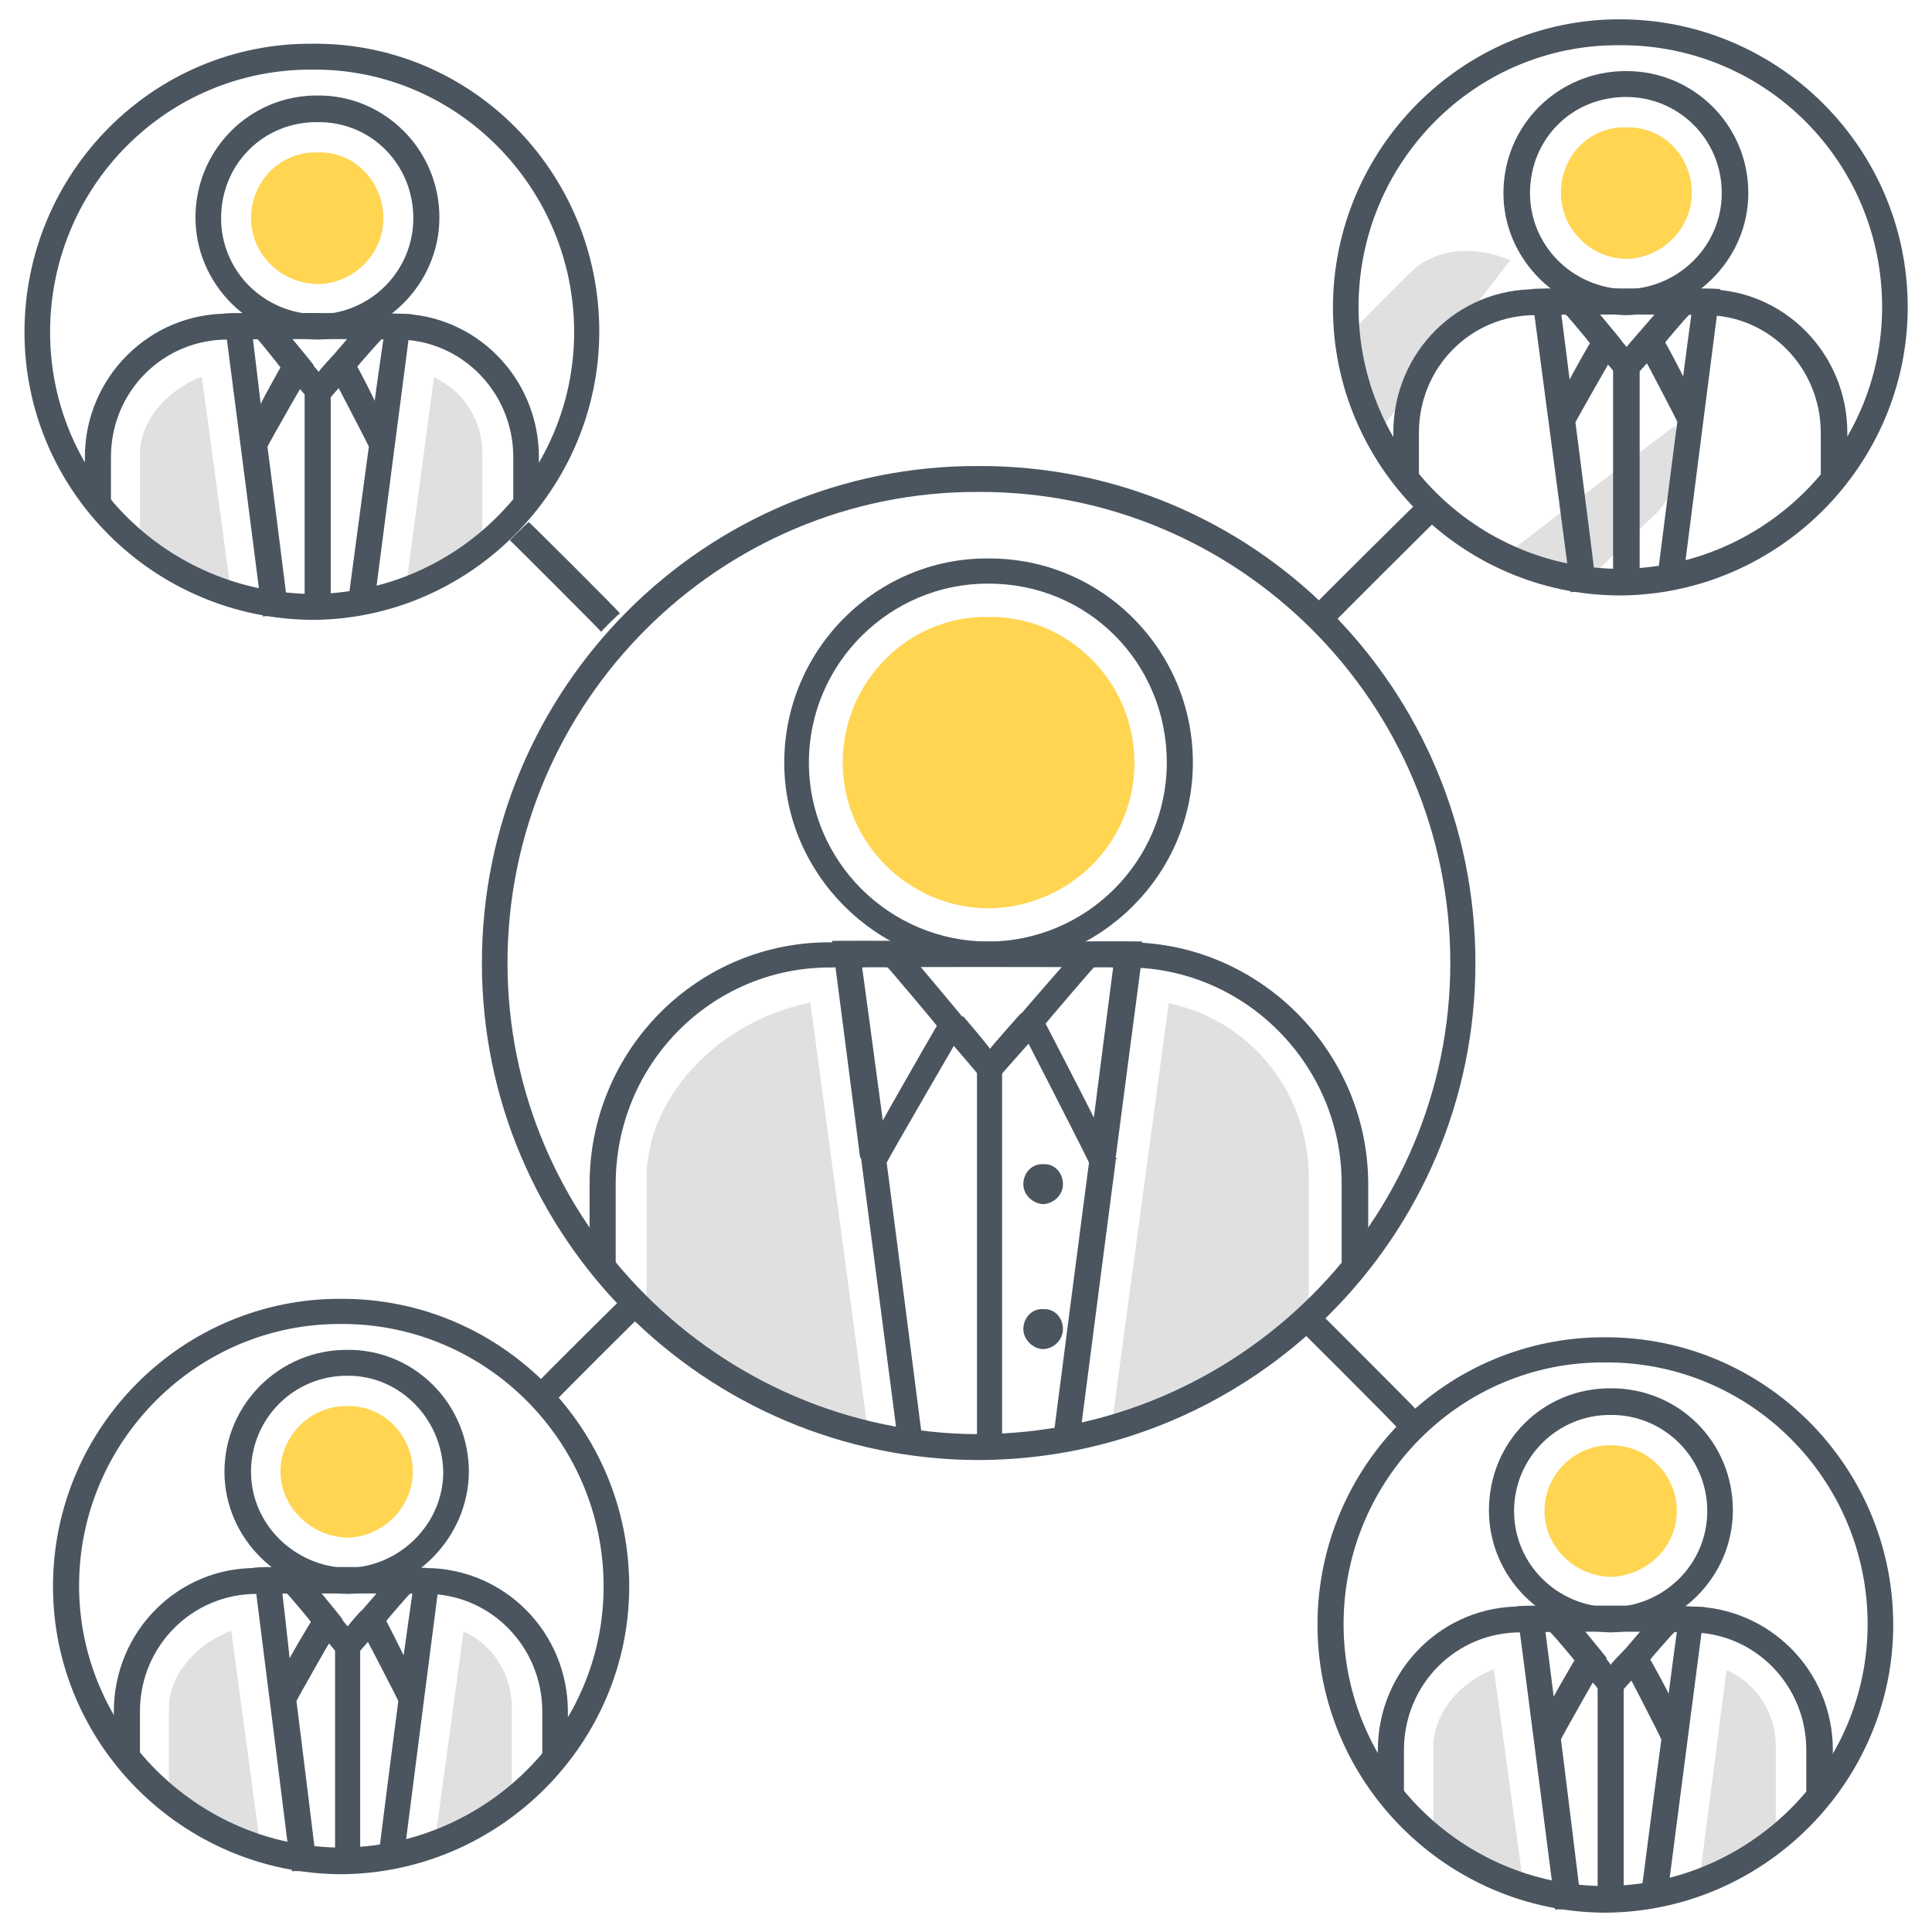
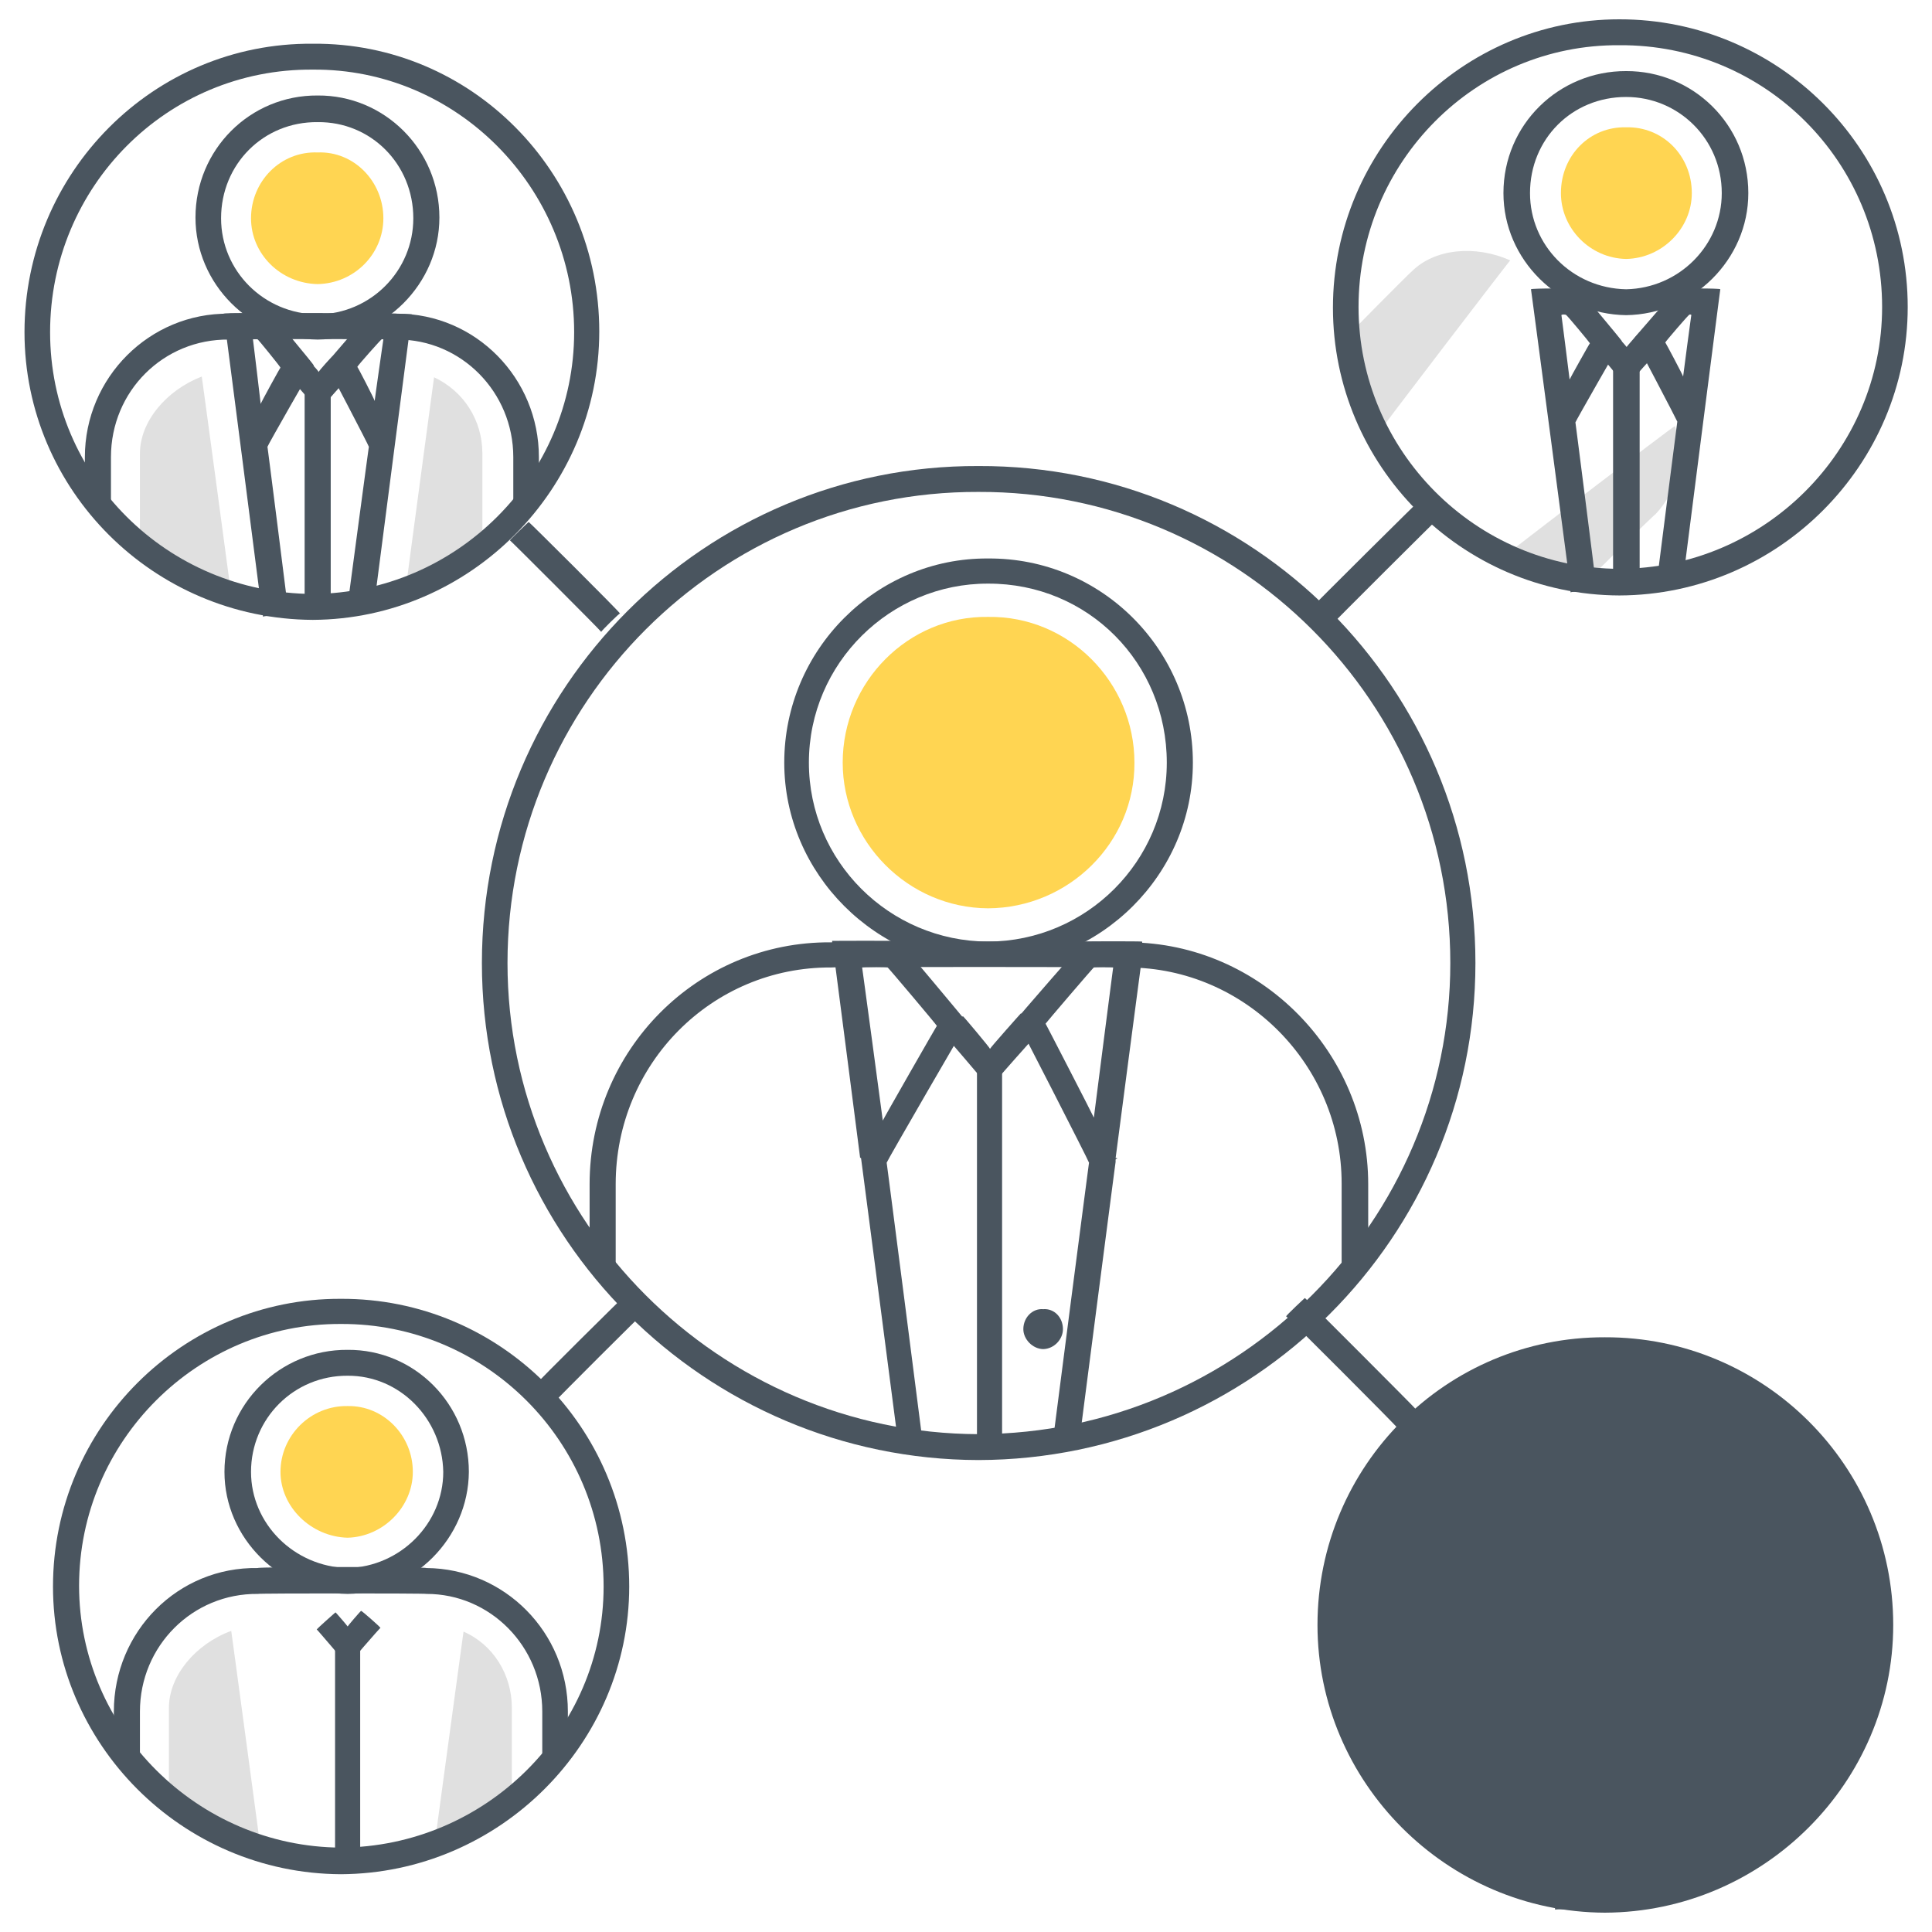
<svg xmlns="http://www.w3.org/2000/svg" version="1.1" width="100%" height="100%" id="svgWorkerArea" viewBox="0 0 400 400" style="background: white;">
  <defs id="defsdoc">
    <pattern id="patternBool" x="0" y="0" width="10" height="10" patternUnits="userSpaceOnUse" patternTransform="rotate(35)">
      <circle cx="5" cy="5" r="4" style="stroke: none;fill: #ff000070;" />
    </pattern>
  </defs>
  <g id="fileImp-252848906" class="cosito">
    <path id="pathImp-12873956" fill="#E0E0E0" class="grouped" d="M105.972 353.584C105.972 353.367 105.972 372.867 105.972 373.031 101.372 376.467 95.972 379.467 89.972 381.913 89.972 381.867 95.972 337.667 95.972 337.813 102.072 340.467 105.972 346.667 105.972 353.584 105.972 353.367 105.972 353.367 105.972 353.584M53.972 382.831C46.972 380.467 40.572 377.267 34.972 372.878 34.972 372.867 34.972 353.367 34.972 353.584 34.972 346.967 40.472 340.367 47.872 337.659 47.872 337.467 53.972 382.767 53.972 382.831 53.972 382.767 53.972 382.767 53.972 382.831" />
    <path id="pathImp-750884807" fill="#4A555F" class="grouped" d="M71.972 330.003C57.972 329.867 46.472 318.467 46.472 304.738 46.472 290.667 57.972 279.367 71.972 279.472 85.772 279.367 97.072 290.667 97.072 304.738 96.972 318.467 85.572 329.867 71.972 330.003 71.972 329.867 71.972 329.867 71.972 330.003M71.972 284.831C60.872 284.767 51.972 293.667 51.972 304.738 51.972 315.467 60.872 324.367 71.972 324.644 82.872 324.367 91.772 315.467 91.772 304.738 91.572 293.767 82.772 284.767 71.972 284.831 71.972 284.767 71.972 284.767 71.972 284.831" />
    <path id="pathImp-816630968" fill="#FFD552" class="grouped" d="M71.972 318.366C64.372 318.167 58.072 311.967 58.072 304.738 58.072 297.167 64.372 290.967 71.972 291.109 79.372 290.967 85.472 297.167 85.472 304.738 85.472 311.967 79.372 318.167 71.972 318.366 71.972 318.167 71.972 318.167 71.972 318.366" />
    <path id="pathImp-547727538" fill="#4A555F" class="grouped" d="M117.572 364.15C117.572 363.967 112.272 363.967 112.272 364.15 112.272 363.967 112.272 354.267 112.272 354.35 112.272 340.867 101.472 329.967 88.272 330.003 88.272 329.867 53.372 329.867 53.372 330.003 39.872 329.867 28.972 340.767 28.972 354.35 28.972 354.267 28.972 363.967 28.972 364.15 28.972 363.967 23.572 363.967 23.572 364.15 23.572 363.967 23.572 354.267 23.572 354.35 23.572 337.767 36.872 324.367 53.372 324.644 53.372 324.367 88.272 324.367 88.272 324.644 104.472 324.767 117.572 337.967 117.572 354.35 117.572 354.267 117.572 363.967 117.572 364.15 117.572 363.967 117.572 363.967 117.572 364.15" />
-     <path id="pathImp-784593294" fill="#4A555F" class="grouped" d="M62.572 387.425C62.572 387.367 60.472 387.367 60.472 387.425 60.472 387.367 59.972 384.867 59.972 385.128 59.972 384.867 52.372 324.367 52.372 324.644 52.372 324.367 62.072 324.367 62.072 324.644 62.072 324.367 70.972 335.167 70.972 335.363 70.972 335.167 61.372 351.967 61.372 352.206 61.372 351.967 65.372 384.367 65.372 384.516 65.372 384.367 62.872 384.667 62.872 384.822 62.872 384.667 62.572 387.367 62.572 387.425 62.572 387.367 62.572 387.367 62.572 387.425M58.472 330.003C58.472 329.867 59.972 343.167 59.972 343.325 59.972 343.167 64.372 335.667 64.372 335.822 64.372 335.667 59.472 329.867 59.472 330.003 59.472 329.867 58.472 329.867 58.472 330.003 58.472 329.867 58.472 329.867 58.472 330.003M83.572 384.822C83.572 384.667 78.372 383.967 78.372 384.209 78.372 383.967 82.472 351.967 82.472 352.206 82.472 351.967 73.572 334.867 73.572 335.056 73.572 334.867 82.472 324.767 82.472 324.797 82.472 324.767 91.272 324.767 91.272 324.797 91.272 324.767 83.572 384.667 83.572 384.822 83.572 384.667 83.572 384.667 83.572 384.822M79.972 335.669C79.972 335.467 83.572 342.667 83.572 342.713 83.572 342.667 85.372 329.867 85.372 330.003 85.372 329.867 84.872 329.867 84.872 330.003 84.872 329.867 79.972 335.467 79.972 335.669 79.972 335.467 79.972 335.467 79.972 335.669" />
    <path id="pathImp-736382600" fill="#4A555F" class="grouped" d="M69.372 340.722C69.372 340.467 74.572 340.467 74.572 340.722 74.572 340.467 74.572 384.967 74.572 385.281 74.572 384.967 69.372 384.967 69.372 385.281 69.372 384.967 69.372 340.467 69.372 340.722" />
    <path id="pathImp-612698782" fill="#4A555F" class="grouped" d="M71.972 344.856C71.972 344.767 65.572 337.267 65.572 337.353 65.572 337.267 69.472 333.767 69.472 333.831 69.472 333.767 71.972 336.667 71.972 336.741 71.972 336.667 74.772 333.367 74.772 333.525 74.772 333.367 78.772 336.867 78.772 337.047 78.772 336.867 71.972 344.767 71.972 344.856" />
    <path id="pathImp-151820543" fill="#4A555F" class="grouped" d="M70.572 388.038C37.572 387.867 10.972 360.967 10.972 328.472 10.972 295.467 37.872 268.767 70.572 268.906 103.472 268.767 130.272 295.467 130.272 328.472 130.272 360.967 103.472 387.867 70.572 388.038 70.572 387.867 70.572 387.867 70.572 388.038M70.572 274.113C40.872 273.967 16.372 298.367 16.372 328.319 16.372 357.967 40.872 382.367 70.572 382.525 100.472 382.367 124.972 358.167 124.972 328.472 124.972 298.367 100.472 273.967 70.572 274.113 70.572 273.967 70.572 273.967 70.572 274.113" />
    <path id="pathImp-820567894" fill="#E0E0E0" class="grouped" d="M342.772 106.441C342.772 106.267 328.772 119.967 328.772 120.222 322.772 119.267 316.972 117.767 311.272 115.322 311.272 115.167 346.772 87.967 346.772 88.219 348.972 94.267 347.472 101.467 342.772 106.441 342.772 106.267 342.772 106.267 342.772 106.441M284.972 90.21C281.672 83.667 279.472 76.767 278.772 69.844 278.772 69.667 292.272 56.067 292.272 56.216 296.972 51.467 305.472 50.667 312.672 53.919 312.672 53.767 284.972 89.967 284.972 90.21 284.972 89.967 284.972 89.967 284.972 90.21" />
    <path id="pathImp-553564366" fill="#4A555F" class="grouped" d="M336.672 65.25C322.772 65.067 311.272 53.767 311.272 39.984 311.272 25.767 322.772 14.667 336.672 14.719 350.472 14.667 361.972 25.767 361.972 39.984 361.972 53.767 350.472 65.067 336.672 65.25 336.672 65.067 336.672 65.067 336.672 65.25M336.672 20.078C325.472 20.067 316.772 28.767 316.772 39.984 316.772 50.767 325.472 59.667 336.672 59.891 347.672 59.667 356.472 50.767 356.472 39.984 356.472 28.767 347.472 20.067 336.672 20.078 336.672 20.067 336.672 20.067 336.672 20.078" />
    <path id="pathImp-617048234" fill="#FFD552" class="grouped" d="M336.672 53.613C329.172 53.467 323.172 47.267 323.172 39.984 323.172 32.167 329.172 26.167 336.672 26.356 344.172 26.167 350.272 32.167 350.272 39.984 350.272 47.267 344.172 53.467 336.672 53.613 336.672 53.467 336.672 53.467 336.672 53.613" />
-     <path id="pathImp-418938217" fill="#4A555F" class="grouped" d="M382.472 99.397C382.472 99.267 376.972 99.267 376.972 99.397 376.972 99.267 376.972 89.467 376.972 89.597 376.972 76.167 366.272 65.167 352.972 65.25 352.972 65.067 318.172 65.067 318.172 65.25 304.672 65.067 293.772 75.967 293.772 89.597 293.772 89.467 293.772 99.267 293.772 99.397 293.772 99.267 288.472 99.267 288.472 99.397 288.472 99.267 288.472 89.467 288.472 89.597 288.472 72.967 301.772 59.667 318.172 59.891 318.172 59.667 352.972 59.667 352.972 59.891 369.272 59.767 382.472 73.167 382.472 89.597 382.472 89.467 382.472 99.267 382.472 99.397 382.472 99.267 382.472 99.267 382.472 99.397" />
    <path id="pathImp-92526302" fill="#4A555F" class="grouped" d="M327.472 122.672C327.472 122.467 325.172 122.467 325.172 122.672 325.172 122.467 324.972 120.267 324.972 120.375 324.972 120.267 316.972 59.667 316.972 59.891 316.972 59.667 326.772 59.667 326.772 59.891 326.772 59.667 335.772 70.467 335.772 70.609 335.772 70.467 326.172 87.267 326.172 87.453 326.172 87.267 330.272 119.467 330.272 119.763 330.272 119.467 327.672 119.967 327.672 120.069 327.672 119.967 327.472 122.467 327.472 122.672 327.472 122.467 327.472 122.467 327.472 122.672M323.272 65.25C323.272 65.067 324.972 78.467 324.972 78.572 324.972 78.467 329.172 70.967 329.172 71.069 329.172 70.967 324.272 65.067 324.272 65.25 324.272 65.067 323.272 65.067 323.272 65.25 323.272 65.067 323.272 65.067 323.272 65.25M348.472 119.916C348.472 119.767 343.172 119.167 343.172 119.303 343.172 119.167 347.272 87.167 347.272 87.3 347.272 87.167 338.272 69.967 338.272 70.15 338.272 69.967 347.272 59.667 347.272 59.891 347.272 59.667 356.172 59.667 356.172 59.891 356.172 59.667 348.472 119.767 348.472 119.916 348.472 119.767 348.472 119.767 348.472 119.916M344.772 70.916C344.772 70.767 348.472 77.767 348.472 77.96 348.472 77.767 350.172 65.067 350.172 65.25 350.172 65.067 349.672 65.067 349.672 65.25 349.672 65.067 344.772 70.767 344.772 70.916 344.772 70.767 344.772 70.767 344.772 70.916" />
    <path id="pathImp-16876634" fill="#4A555F" class="grouped" d="M333.972 75.969C333.972 75.767 339.472 75.767 339.472 75.969 339.472 75.767 339.472 120.267 339.472 120.528 339.472 120.267 333.972 120.267 333.972 120.528 333.972 120.267 333.972 75.767 333.972 75.969" />
    <path id="pathImp-681483118" fill="#4A555F" class="grouped" d="M336.672 80.103C336.672 79.967 330.472 72.467 330.472 72.6 330.472 72.467 334.272 68.967 334.272 69.078 334.272 68.967 336.772 71.767 336.772 71.835 336.772 71.767 339.472 68.667 339.472 68.772 339.472 68.667 343.672 72.167 343.672 72.294 343.672 72.167 336.672 79.967 336.672 80.103" />
    <path id="pathImp-630441186" fill="#4A555F" class="grouped" d="M335.272 123.284C302.472 123.167 275.972 96.267 275.972 63.719 275.972 30.767 302.772 3.967 335.272 4 368.172 3.967 394.972 30.667 394.972 63.566 394.972 96.167 368.272 123.167 335.272 123.284 335.272 123.167 335.272 123.167 335.272 123.284M335.272 9.36C305.472 9.167 281.272 33.567 281.272 63.566 281.272 93.267 305.472 117.667 335.272 117.772 365.272 117.667 389.672 93.267 389.672 63.566 389.672 33.567 365.472 9.167 335.272 9.36 335.272 9.167 335.272 9.167 335.272 9.36" />
    <path id="pathImp-617091183" fill="#4A555F" class="grouped" d="M294.472 103.072C294.472 102.967 298.272 106.767 298.272 106.863 298.272 106.767 275.172 129.767 275.172 129.924 275.172 129.767 271.272 125.967 271.272 126.136 271.272 125.967 294.472 102.967 294.472 103.072" />
    <path id="pathImp-784767966" fill="#4A555F" class="grouped" d="M129.872 267.773C129.872 267.667 133.572 271.367 133.572 271.562 133.572 271.367 114.572 290.367 114.572 290.511 114.572 290.367 110.872 286.467 110.872 286.721 110.872 286.467 129.872 267.667 129.872 267.773" />
    <path id="pathImp-174855951" fill="#4A555F" class="grouped" d="M270.172 268.741C270.172 268.667 293.172 291.667 293.172 291.803 293.172 291.667 289.272 295.367 289.272 295.593 289.272 295.367 266.272 272.367 266.272 272.531 266.272 272.367 270.172 268.667 270.172 268.741" />
    <path id="pathImp-453498998" fill="#4A555F" class="grouped" d="M109.472 108.082C109.472 107.967 128.372 126.767 128.372 127.031 128.372 126.767 124.472 130.667 124.472 130.821 124.472 130.667 105.572 111.767 105.572 111.872 105.572 111.767 109.472 107.967 109.472 108.082" />
    <path id="pathImp-761110622" fill="#E0E0E0" class="grouped" d="M99.872 93.885C99.872 93.767 99.872 113.167 99.872 113.331 95.072 116.767 89.872 119.967 83.972 122.213 83.972 121.967 89.872 77.967 89.872 78.113 95.972 80.967 99.872 86.967 99.872 93.885 99.872 93.767 99.872 93.767 99.872 93.885M47.872 123.131C40.972 120.767 34.472 117.467 28.972 113.178 28.972 112.967 28.972 93.767 28.972 93.885 28.972 87.267 34.472 80.767 41.772 77.96 41.772 77.767 47.872 122.967 47.872 123.131 47.872 122.967 47.872 122.967 47.872 123.131" />
    <path id="pathImp-167172031" fill="#4A555F" class="grouped" d="M65.772 70.303C51.772 70.167 40.472 58.767 40.472 45.038 40.472 30.967 51.772 19.667 65.772 19.772 79.572 19.667 90.972 30.967 90.972 45.038 90.972 58.767 79.572 70.167 65.772 70.303 65.772 70.167 65.772 70.167 65.772 70.303M65.772 25.285C54.572 25.167 45.772 33.967 45.772 45.191 45.772 56.067 54.572 64.967 65.772 65.097 76.772 64.967 85.572 56.067 85.572 45.191 85.572 33.967 76.772 25.167 65.772 25.285 65.772 25.167 65.772 25.167 65.772 25.285" />
    <path id="pathImp-695513171" fill="#FFD552" class="grouped" d="M65.772 58.819C58.072 58.667 51.972 52.567 51.972 45.191 51.972 37.567 58.072 31.267 65.772 31.563 73.272 31.267 79.372 37.567 79.372 45.191 79.372 52.567 73.372 58.667 65.772 58.819 65.772 58.667 65.772 58.667 65.772 58.819" />
    <path id="pathImp-65190021" fill="#4A555F" class="grouped" d="M111.572 104.45C111.572 104.267 106.272 104.267 106.272 104.45 106.272 104.267 106.272 94.467 106.272 94.65 106.272 81.167 95.472 70.267 82.272 70.303 82.272 70.167 47.372 70.167 47.372 70.303 33.872 70.167 22.972 80.967 22.972 94.65 22.972 94.467 22.972 104.267 22.972 104.45 22.972 104.267 17.572 104.267 17.572 104.45 17.572 104.267 17.572 94.467 17.572 94.65 17.572 78.167 30.972 64.767 47.372 64.944 47.372 64.767 82.272 64.767 82.272 64.944 98.472 64.967 111.572 78.267 111.572 94.65 111.572 94.467 111.572 104.267 111.572 104.45 111.572 104.267 111.572 104.267 111.572 104.45" />
    <path id="pathImp-660363918" fill="#4A555F" class="grouped" d="M56.772 127.725C56.772 127.467 54.472 127.467 54.472 127.725 54.472 127.467 54.072 125.267 54.072 125.428 54.072 125.267 46.272 64.767 46.272 64.944 46.272 64.767 56.072 64.767 56.072 64.944 56.072 64.767 64.972 75.467 64.972 75.663 64.972 75.467 55.372 92.267 55.372 92.506 55.372 92.267 59.472 124.667 59.472 124.816 59.472 124.667 56.872 124.967 56.872 125.122 56.872 124.967 56.772 127.467 56.772 127.725 56.772 127.467 56.772 127.467 56.772 127.725M52.372 70.303C52.372 70.167 53.972 83.467 53.972 83.625 53.972 83.467 58.072 75.967 58.072 76.122 58.072 75.967 53.372 70.167 53.372 70.303 53.372 70.167 52.372 70.167 52.372 70.303 52.372 70.167 52.372 70.167 52.372 70.303M77.472 125.122C77.472 124.967 72.072 124.467 72.072 124.51 72.072 124.467 76.372 92.267 76.372 92.506 76.372 92.267 67.472 75.267 67.472 75.356 67.472 75.267 76.372 64.967 76.372 65.097 76.372 64.967 85.272 64.967 85.272 65.097 85.272 64.967 77.472 124.967 77.472 125.122 77.472 124.967 77.472 124.967 77.472 125.122M73.972 75.969C73.972 75.767 77.572 82.767 77.572 83.013 77.572 82.767 79.372 70.167 79.372 70.303 79.372 70.167 78.972 70.167 78.972 70.303 78.972 70.167 73.972 75.767 73.972 75.969 73.972 75.767 73.972 75.767 73.972 75.969" />
    <path id="pathImp-759911356" fill="#4A555F" class="grouped" d="M63.072 81.175C63.072 80.967 68.472 80.967 68.472 81.175 68.472 80.967 68.472 125.467 68.472 125.734 68.472 125.467 63.072 125.467 63.072 125.734 63.072 125.467 63.072 80.967 63.072 81.175" />
    <path id="pathImp-672763321" fill="#4A555F" class="grouped" d="M65.972 85.156C65.972 84.967 59.472 77.467 59.472 77.653 59.472 77.467 63.472 74.167 63.472 74.284 63.472 74.167 65.972 76.767 65.972 77.041 65.972 76.767 68.772 73.767 68.772 73.825 68.772 73.767 72.872 77.267 72.872 77.347 72.872 77.267 65.972 84.967 65.972 85.156" />
    <path id="pathImp-348896541" fill="#4A555F" class="grouped" d="M64.772 128.338C31.772 128.167 5.072 101.467 5.072 68.772 5.072 35.767 31.772 8.767 64.772 9.053 97.572 8.767 124.072 35.667 124.072 68.619 124.072 101.267 97.372 128.167 64.772 128.338 64.772 128.167 64.772 128.167 64.772 128.338M64.772 14.413C34.572 14.167 10.372 38.667 10.372 68.772 10.372 98.667 34.572 122.767 64.772 122.978 94.572 122.767 118.872 98.467 118.872 68.772 118.872 38.767 94.472 14.167 64.772 14.413 64.772 14.167 64.772 14.167 64.772 14.413" />
    <path id="pathImp-635835053" fill="#E0E0E0" class="grouped" d="M367.672 361.547C367.672 361.367 367.672 380.867 367.672 380.994 362.772 384.467 357.472 387.467 351.772 389.875 351.772 389.767 357.472 345.667 357.472 345.775 363.672 348.467 367.672 354.667 367.672 361.547 367.672 361.367 367.672 361.367 367.672 361.547M315.472 390.794C308.472 388.367 302.172 384.967 296.772 380.841 296.772 380.667 296.772 361.367 296.772 361.547 296.772 354.967 301.972 348.367 309.272 345.622 309.272 345.367 315.472 390.767 315.472 390.794 315.472 390.767 315.472 390.767 315.472 390.794" />
    <path id="pathImp-528377690" fill="#4A555F" class="grouped" d="M333.472 337.966C319.472 337.767 308.272 326.467 308.272 312.7 308.272 298.467 319.472 287.367 333.472 287.434 347.472 287.367 358.772 298.467 358.772 312.7 358.772 326.467 347.472 337.767 333.472 337.966 333.472 337.767 333.472 337.767 333.472 337.966M333.472 292.947C322.472 292.867 313.472 301.767 313.472 312.853 313.472 323.867 322.472 332.667 333.472 332.76 344.472 332.667 353.472 323.867 353.472 312.853 353.472 301.767 344.472 292.867 333.472 292.947 333.472 292.867 333.472 292.867 333.472 292.947" />
-     <path id="pathImp-192260155" fill="#FFD552" class="grouped" d="M333.472 326.481C325.972 326.267 319.772 320.267 319.772 312.853 319.772 305.267 325.972 299.167 333.472 299.225 340.972 299.167 347.172 305.267 347.172 312.853 347.172 320.267 340.972 326.267 333.472 326.481 333.472 326.267 333.472 326.267 333.472 326.481" />
    <path id="pathImp-96577487" fill="#4A555F" class="grouped" d="M379.472 372.113C379.472 371.967 373.972 371.967 373.972 372.113 373.972 371.967 373.972 362.267 373.972 362.313 373.972 348.867 363.272 337.967 349.972 337.966 349.972 337.767 315.172 337.767 315.172 337.966 301.472 337.767 290.672 348.767 290.672 362.313 290.672 362.267 290.672 371.967 290.672 372.113 290.672 371.967 285.272 371.967 285.272 372.113 285.272 371.967 285.272 362.267 285.272 362.313 285.272 345.767 298.672 332.367 315.172 332.606 315.172 332.367 349.972 332.367 349.972 332.606 366.272 332.667 379.472 345.867 379.472 362.313 379.472 362.267 379.472 371.967 379.472 372.113 379.472 371.967 379.472 371.967 379.472 372.113" />
    <path id="pathImp-839416146" fill="#4A555F" class="grouped" d="M324.472 395.388C324.472 395.267 321.972 395.267 321.972 395.388 321.972 395.267 321.772 392.867 321.772 393.091 321.772 392.867 313.972 332.367 313.972 332.606 313.972 332.367 323.772 332.367 323.772 332.606 323.772 332.367 332.672 343.167 332.672 343.325 332.672 343.167 323.172 359.867 323.172 360.169 323.172 359.867 327.172 392.367 327.172 392.478 327.172 392.367 324.472 392.667 324.472 392.784 324.472 392.667 324.472 395.267 324.472 395.388 324.472 395.267 324.472 395.267 324.472 395.388M319.972 337.966C319.972 337.767 321.672 351.167 321.672 351.288 321.672 351.167 325.972 343.667 325.972 343.784 325.972 343.667 320.972 337.767 320.972 337.966 320.972 337.767 319.972 337.767 319.972 337.966 319.972 337.767 319.972 337.767 319.972 337.966M345.172 392.784C345.172 392.667 339.772 391.967 339.772 392.172 339.772 391.967 343.972 359.867 343.972 360.169 343.972 359.867 335.172 342.867 335.172 343.019 335.172 342.867 343.972 332.667 343.972 332.76 343.972 332.667 352.972 332.667 352.972 332.76 352.972 332.667 345.172 392.667 345.172 392.784 345.172 392.667 345.172 392.667 345.172 392.784M341.672 343.631C341.672 343.467 345.472 350.467 345.472 350.675 345.472 350.467 347.172 337.767 347.172 337.966 347.172 337.767 346.672 337.767 346.672 337.966 346.672 337.767 341.672 343.467 341.672 343.631 341.672 343.467 341.672 343.467 341.672 343.631" />
    <path id="pathImp-659007478" fill="#4A555F" class="grouped" d="M330.772 348.684C330.772 348.467 336.172 348.467 336.172 348.684 336.172 348.467 336.172 392.967 336.172 393.244 336.172 392.967 330.772 392.967 330.772 393.244 330.772 392.967 330.772 348.467 330.772 348.684" />
    <path id="pathImp-777852621" fill="#4A555F" class="grouped" d="M333.472 352.819C333.472 352.667 327.172 345.267 327.172 345.316 327.172 345.267 331.272 341.867 331.272 341.947 331.272 341.867 333.472 344.467 333.472 344.703 333.472 344.467 336.472 341.367 336.472 341.488 336.472 341.367 340.472 344.867 340.472 345.01 340.472 344.867 333.472 352.667 333.472 352.819" />
-     <path id="pathImp-456594221" fill="#4A555F" class="grouped" d="M332.272 396C299.472 395.867 272.772 368.967 272.772 336.434 272.772 303.467 299.472 276.767 332.272 276.869 365.172 276.767 391.972 303.467 391.972 336.434 391.972 368.967 365.172 395.867 332.272 396 332.272 395.867 332.272 395.867 332.272 396M332.272 282.075C302.472 281.867 278.172 306.267 278.172 336.281 278.172 365.967 302.472 390.367 332.272 390.488 362.272 390.367 386.672 365.967 386.672 336.281 386.672 306.267 362.272 281.867 332.272 282.075 332.272 281.867 332.272 281.867 332.272 282.075" />
-     <path id="pathImp-278044060" fill="#E0E0E0" class="grouped" d="M270.972 243.794C270.972 243.767 270.972 272.467 270.972 272.735 259.472 283.267 245.772 291.267 230.072 295.856 230.072 295.767 241.972 207.667 241.972 207.809 241.972 207.667 242.372 207.667 242.372 207.809 258.972 211.367 270.972 226.367 270.972 243.794 270.972 243.767 270.972 243.767 270.972 243.794M179.772 296.928C162.272 292.767 146.472 283.967 133.872 272.275 133.872 272.167 133.872 243.767 133.872 243.794 133.872 227.367 148.572 211.467 167.472 207.656 167.472 207.467 167.772 207.467 167.772 207.656 167.772 207.467 179.772 296.767 179.772 296.928 179.772 296.767 179.772 296.767 179.772 296.928" />
+     <path id="pathImp-456594221" fill="#4A555F" class="grouped" d="M332.272 396C299.472 395.867 272.772 368.967 272.772 336.434 272.772 303.467 299.472 276.767 332.272 276.869 365.172 276.767 391.972 303.467 391.972 336.434 391.972 368.967 365.172 395.867 332.272 396 332.272 395.867 332.272 395.867 332.272 396M332.272 282.075" />
    <path id="pathImp-197633515" fill="#4A555F" class="grouped" d="M204.572 200.153C181.472 199.967 162.372 180.967 162.372 157.891 162.372 134.467 181.472 115.467 204.572 115.628 227.972 115.467 246.972 134.467 246.972 157.891 246.972 180.967 227.972 199.967 204.572 200.153 204.572 199.967 204.572 199.967 204.572 200.153M204.572 120.834C184.372 120.767 167.472 137.267 167.472 157.891 167.472 178.267 184.072 194.867 204.572 194.947 224.972 194.867 241.572 178.267 241.572 157.891 241.572 137.267 225.272 120.767 204.572 120.834 204.572 120.767 204.572 120.767 204.572 120.834" />
    <path id="pathImp-564982878" fill="#FFD552" class="grouped" d="M204.572 188.056C187.972 187.967 174.472 174.267 174.472 157.891 174.472 141.167 188.072 127.467 204.572 127.725 221.272 127.467 234.872 141.267 234.872 157.891 234.972 174.467 221.272 187.967 204.572 188.056 204.572 187.967 204.572 187.967 204.572 188.056" />
    <path id="pathImp-25473313" fill="#4A555F" class="grouped" d="M283.272 262.322C283.272 262.167 277.772 262.167 277.772 262.322 277.772 262.167 277.772 244.867 277.772 245.019 277.772 220.467 257.772 200.367 233.472 200.306 233.472 200.167 172.072 200.167 172.072 200.306 147.472 200.167 127.472 220.167 127.472 245.172 127.472 244.967 127.472 262.367 127.472 262.475 127.472 262.367 122.072 262.367 122.072 262.475 122.072 262.367 122.072 244.967 122.072 245.172 122.072 217.367 144.472 194.867 172.072 195.1 172.072 194.867 233.772 194.867 233.772 195.1 260.972 195.267 283.272 217.867 283.272 245.172 283.272 244.967 283.272 262.167 283.272 262.322 283.272 262.167 283.272 262.167 283.272 262.322" />
    <path id="pathImp-249168117" fill="#4A555F" class="grouped" d="M185.972 298.919C185.972 298.867 178.272 239.667 178.272 239.813 178.272 239.667 178.072 239.667 178.072 239.813 178.072 239.667 178.072 239.467 178.072 239.659 178.072 239.467 172.272 194.767 172.272 194.794 172.272 194.767 186.072 194.767 186.072 194.794 186.072 194.767 200.272 211.667 200.272 211.791 200.272 211.667 183.572 240.467 183.572 240.731 183.572 240.467 190.972 297.967 190.972 298.153 190.972 297.967 185.972 298.867 185.972 298.919 185.972 298.867 185.972 298.867 185.972 298.919M178.472 200.153C178.472 199.967 182.772 231.867 182.772 232.003 182.772 231.867 193.972 212.267 193.972 212.403 193.972 212.267 183.772 200.167 183.772 200.306 183.772 200.167 178.472 200.167 178.472 200.306 178.472 200.167 178.472 199.967 178.472 200.153M223.472 298.306C223.472 298.167 218.072 297.467 218.072 297.694 218.072 297.467 225.472 240.467 225.472 240.731 225.472 240.467 210.372 210.967 210.372 211.178 210.372 210.967 224.472 194.867 224.472 194.947 224.472 194.867 236.472 194.867 236.472 194.947 236.472 194.867 236.472 197.867 236.472 198.01 236.472 197.867 230.972 239.667 230.972 239.813 230.972 239.667 231.372 239.767 231.372 239.966 231.372 239.767 230.972 239.967 230.972 240.119 230.972 239.967 230.972 240.367 230.972 240.578 230.972 240.367 223.472 298.167 223.472 298.306 223.472 298.167 223.472 298.167 223.472 298.306M216.472 211.944C216.472 211.867 226.472 231.267 226.472 231.391 226.472 231.267 230.472 200.167 230.472 200.306 230.472 200.167 226.472 200.167 226.472 200.306 226.472 200.167 216.472 211.867 216.472 211.944 216.472 211.867 216.472 211.867 216.472 211.944M202.272 221.131C202.272 220.867 207.472 220.867 207.472 221.131 207.472 220.867 207.472 299.367 207.472 299.531 207.472 299.367 202.272 299.367 202.272 299.531 202.272 299.367 202.272 220.867 202.272 221.131" />
    <path id="pathImp-81214091" fill="#4A555F" class="grouped" d="M204.872 225.266C204.872 225.167 195.072 213.667 195.072 213.781 195.072 213.667 199.372 210.267 199.372 210.413 199.372 210.267 204.972 216.967 204.972 217.15 204.972 216.967 211.372 209.767 211.372 209.8 211.372 209.767 215.472 213.167 215.472 213.322 215.472 213.167 204.872 225.167 204.872 225.266" />
-     <path id="circleImp-814035651" fill="#4A555F" class="grouped" d="M211.872 245.172C211.872 242.767 213.772 240.867 215.972 241.038 218.272 240.867 220.072 242.767 220.072 245.172 220.072 247.367 218.272 249.167 215.972 249.306 213.772 249.167 211.872 247.367 211.872 245.172 211.872 244.967 211.872 244.967 211.872 245.172" />
    <path id="circleImp-21821350" fill="#4A555F" class="grouped" d="M211.872 275.184C211.872 272.767 213.772 270.867 215.972 271.05 218.272 270.867 220.072 272.767 220.072 275.184 220.072 277.267 218.272 279.267 215.972 279.319 213.772 279.267 211.872 277.267 211.872 275.184 211.872 274.967 211.872 274.967 211.872 275.184" />
    <path id="pathImp-473280199" fill="#4A555F" class="grouped" d="M202.572 302.288C145.972 302.167 99.772 256.167 99.772 199.388 99.772 142.467 145.872 96.267 202.572 96.488 259.472 96.267 305.472 142.467 305.472 199.388 305.472 256.167 259.272 302.167 202.572 302.288 202.572 302.167 202.572 302.167 202.572 302.288M202.572 101.847C148.872 101.667 105.072 145.467 105.072 199.388 105.072 252.867 148.872 296.767 202.572 296.928 256.472 296.767 300.272 252.867 300.272 199.388 300.272 145.467 256.472 101.667 202.572 101.847 202.572 101.667 202.572 101.667 202.572 101.847" />
  </g>
</svg>